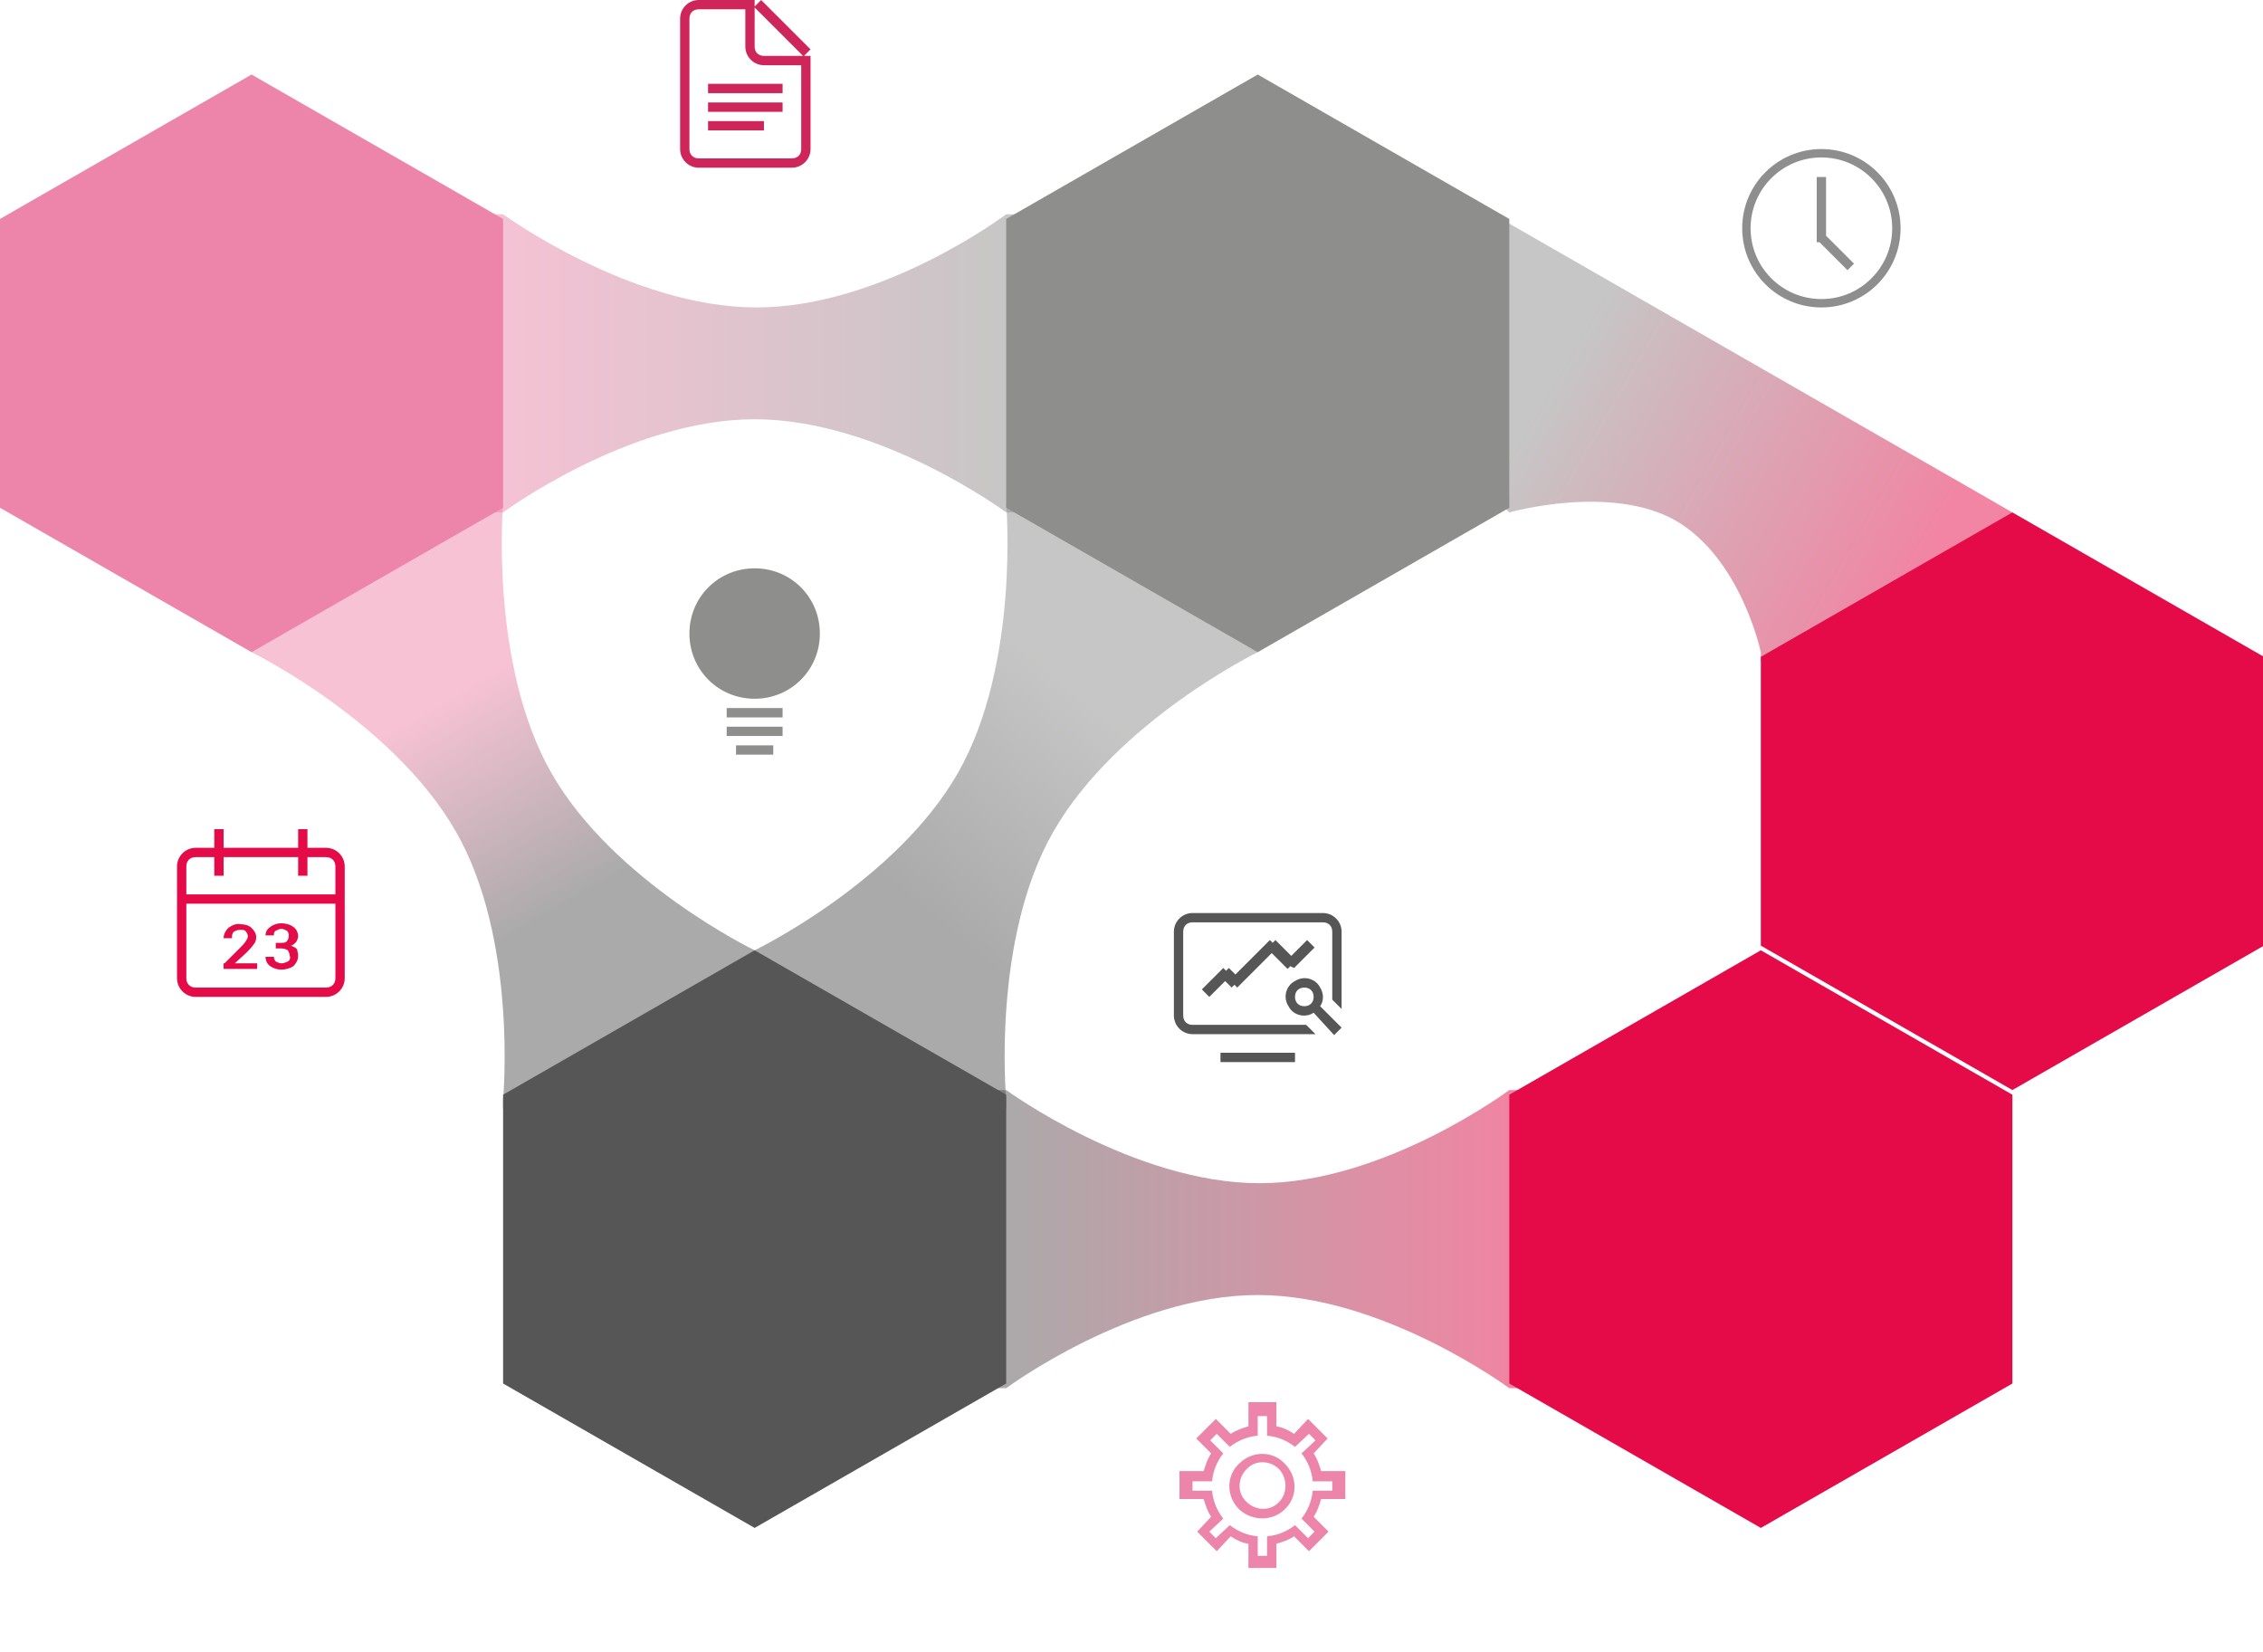
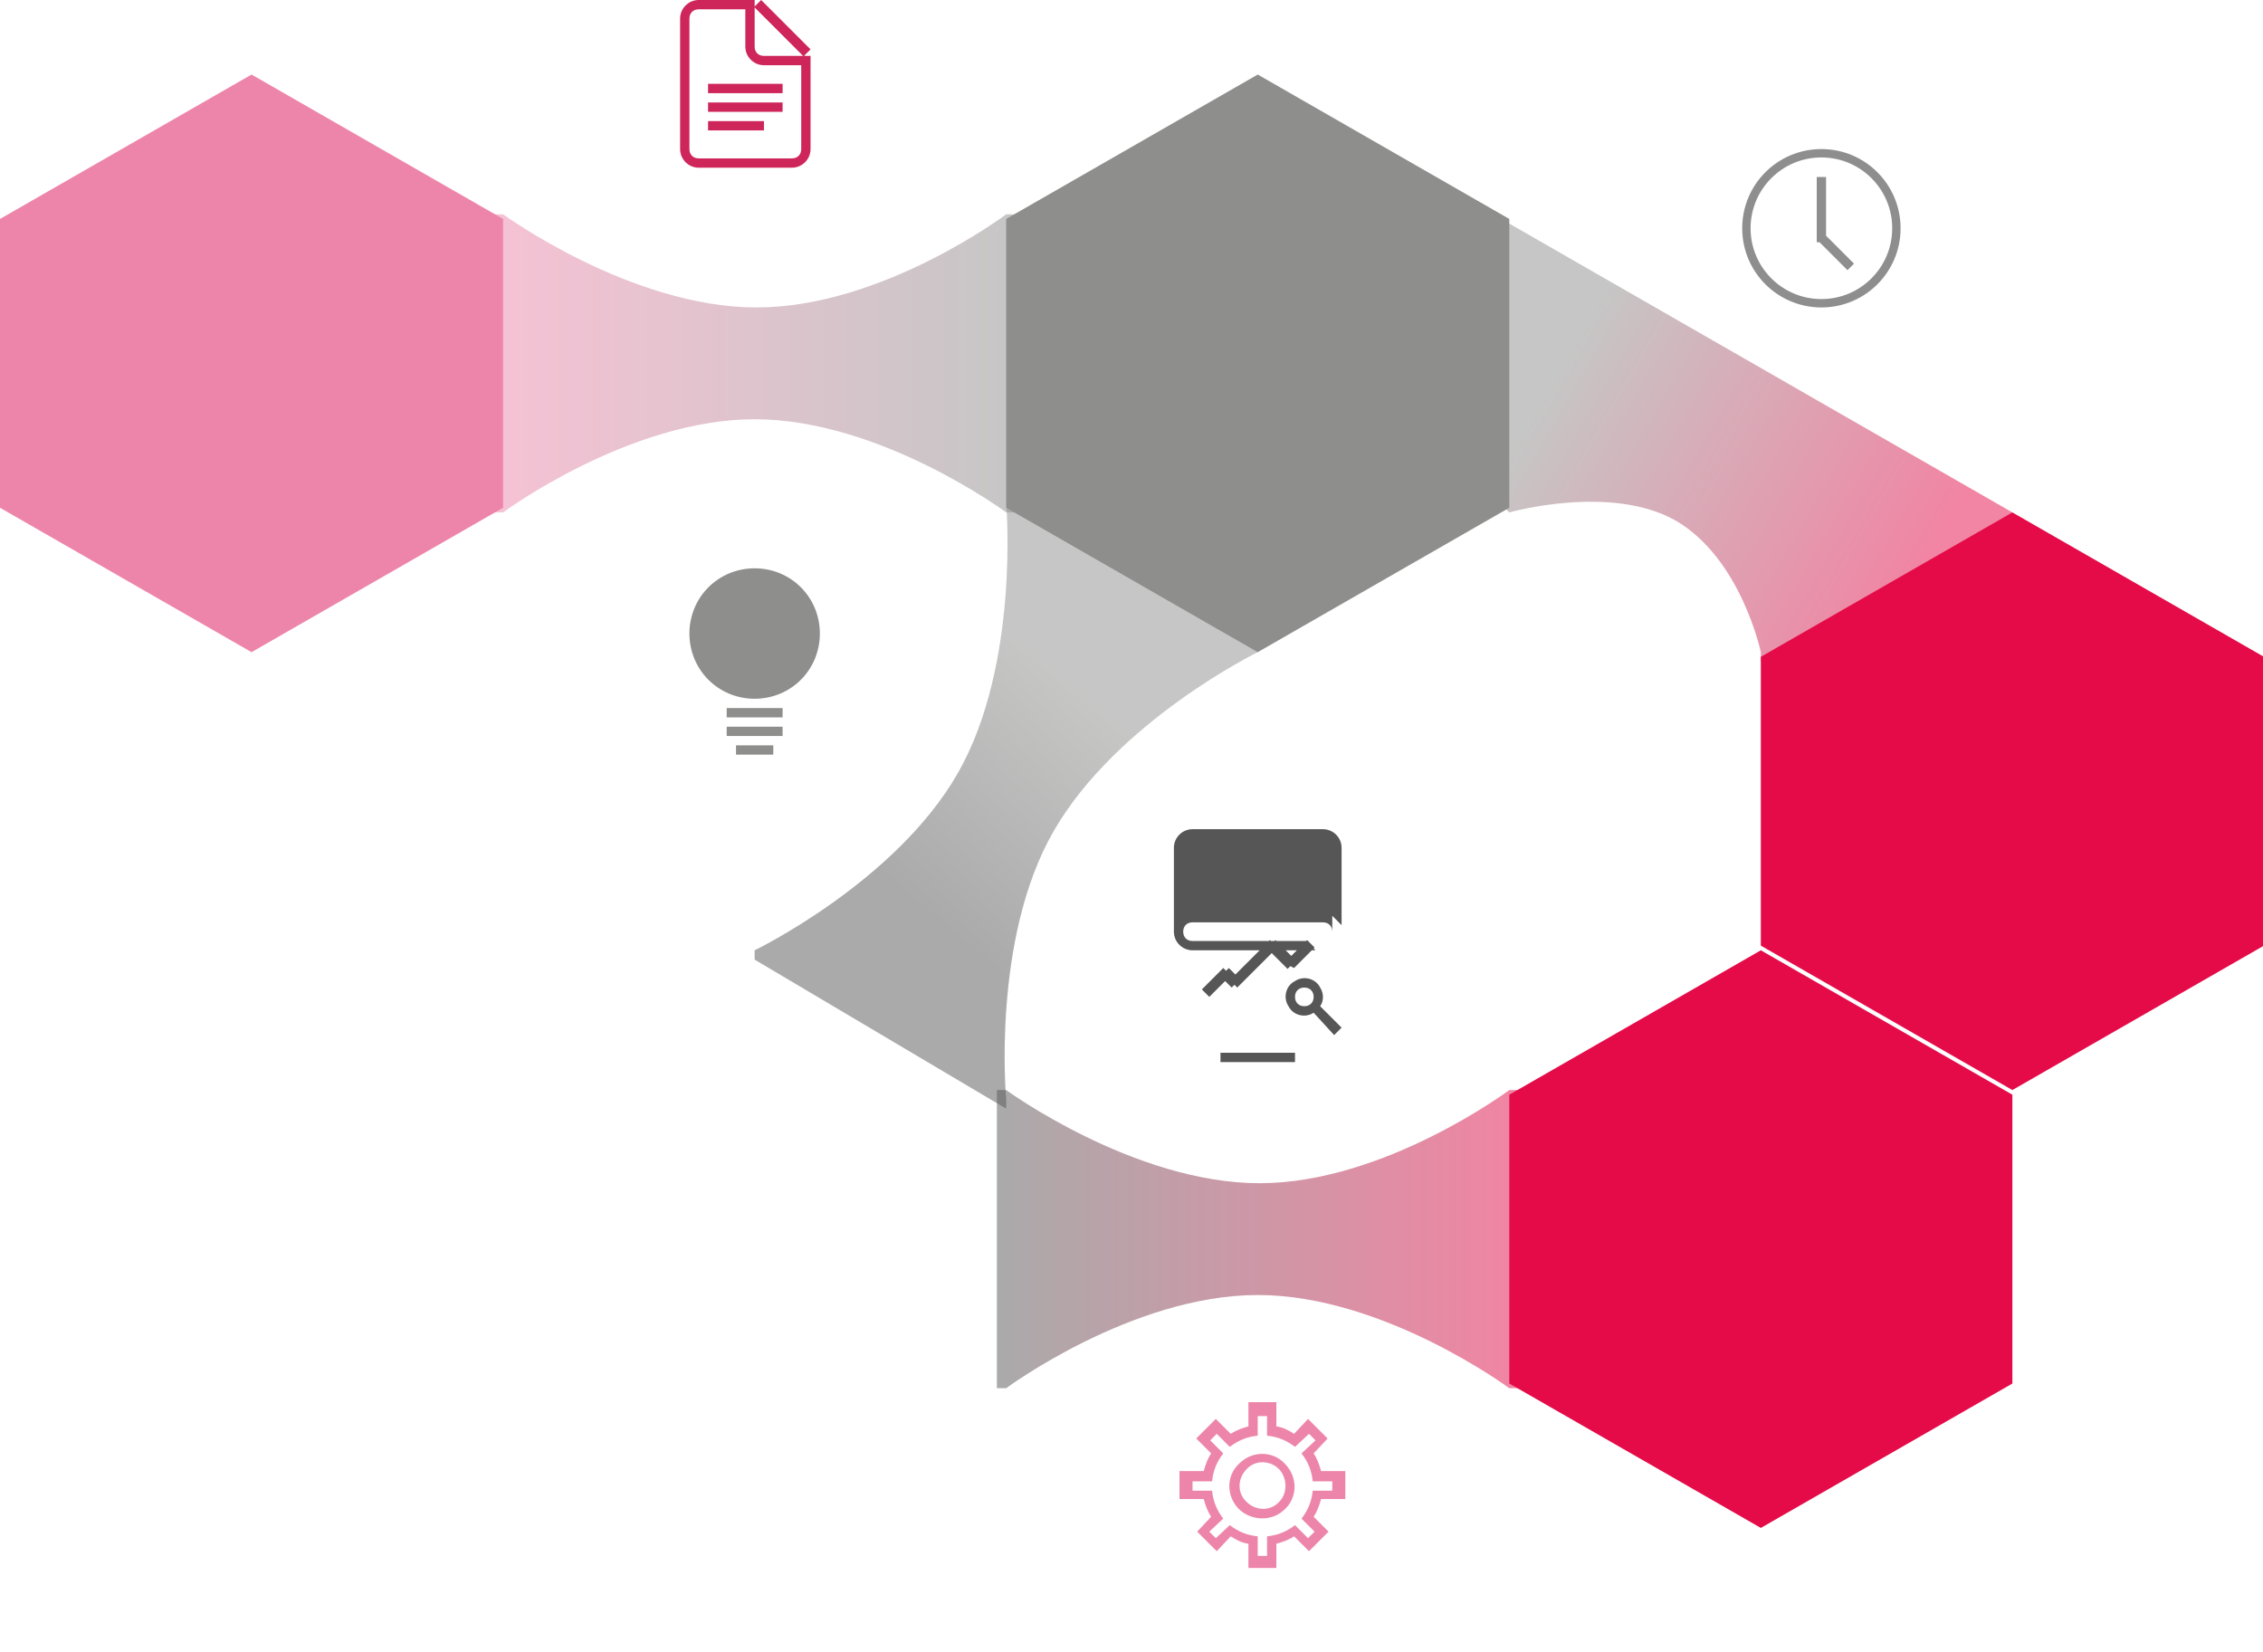
<svg xmlns="http://www.w3.org/2000/svg" id="img_workflow-management.svg" width="242.9" height="177.3" viewBox="0 0 242.9 177.3">
  <style>.st5{fill:#ed85aa}.st6{fill:#8e8e8d}.st7{fill:#565656}.st8{fill:#e40b48}</style>
  <linearGradient id="Прямоугольник_533_1_" gradientUnits="userSpaceOnUse" x1="816" y1="2464.457" x2="872" y2="2464.457" gradientTransform="translate(-763 -2425.457)">
    <stop offset="0" stop-color="#ed85aa" />
    <stop offset="1" stop-color="#8e8e8d" />
  </linearGradient>
  <path id="Прямоугольник_533" d="M54 23s13.7 10 27.2 10S108 23 108 23h1v32h-1S94.5 45 81 45 54 55 54 55h-1V23h1z" opacity=".5" fill="url(#Прямоугольник_533_1_)" />
  <linearGradient id="Прямоугольник_533_копия_2_1_" gradientUnits="userSpaceOnUse" x1="870" y1="2558.457" x2="926" y2="2558.457" gradientTransform="translate(-763 -2425.457)">
    <stop offset="0" stop-color="#565656" />
    <stop offset="1" stop-color="#e40b48" />
  </linearGradient>
  <path id="Прямоугольник_533_копия_2" d="M108 117s13.7 10 27.2 10c13.4 0 26.8-10 26.8-10h1v32h-1s-13.5-10-27-10-27 10-27 10h-1v-32h1z" opacity=".5" fill="url(#Прямоугольник_533_копия_2_1_)" />
  <linearGradient id="Прямоугольник_533_копия_1_" gradientUnits="userSpaceOnUse" x1="898" y1="2479.78" x2="844" y2="2544.134" gradientTransform="translate(-763 -2425.457)">
    <stop offset=".33" stop-color="#8e8e8d" />
    <stop offset=".67" stop-color="#565656" />
  </linearGradient>
  <path id="Прямоугольник_533_копия" d="M135 70s-15.1 7.4-21.9 19.2c-6.7 11.6-5.1 28.8-5.1 28.8v1l-27-16v-1s15.1-7.3 21.8-19 5.2-29 5.2-29h1l26 15v1z" opacity=".5" fill="url(#Прямоугольник_533_копия_1_)" />
  <linearGradient id="Прямоугольник_533_копия_3_1_" gradientUnits="userSpaceOnUse" x1="798.236" y1="2479.457" x2="835.764" y2="2544.457" gradientTransform="translate(-763 -2425.457)">
    <stop offset=".33" stop-color="#ed85aa" />
    <stop offset=".67" stop-color="#565656" />
  </linearGradient>
-   <path id="Прямоугольник_533_копия_3" d="M27 70s15.1 7.4 21.9 19.2C55.6 100.8 54 118 54 118v1l27-16v-1s-15.1-7.3-21.8-19S54 54 54 54h-1L27 69v1z" opacity=".5" fill="url(#Прямоугольник_533_копия_3_1_)" />
  <linearGradient id="Фигура_537_1_" gradientUnits="userSpaceOnUse" x1="975.788" y1="2494.397" x2="920.788" y2="2462.643" gradientTransform="translate(-763 -2425.457)">
    <stop offset=".15" stop-color="#e40b48" />
    <stop offset=".85" stop-color="#8e8e8d" />
  </linearGradient>
  <path id="Фигура_537" d="M162 24l54 31v1l-27 15v-1s-2.1-10-9.1-14.1c-7-4-17.9-.9-17.9-.9l-1-1V24h1z" opacity=".5" fill="url(#Фигура_537_1_)" />
  <path id="Многоугольник_529" class="st5" d="M27 70L0 54.5v-31L27 8l27 15.5v31L27 70z" />
  <path id="Многоугольник_529_копия_3" class="st6" d="M135 70l-27-15.5v-31L135 8l27 15.5v31L135 70z" />
-   <path id="Многоугольник_529_копия_12" class="st7" d="M81 164l-27-15.5v-31L81 102l27 15.5v31L81 164z" />
  <path id="Многоугольник_529_копия_9" class="st8" d="M216 117l-27-15.5v-31L216 55l27 15.5v31L216 117zm0 .5v31L189 164l-27-15.5v-31l27-15.5 27 15.5z" />
  <path id="Прямоугольник_522_копия" d="M85 18H75c-1.1 0-2-.9-2-2V2c0-1.1.9-2 2-2h6v.7l.7-.7L87 5.3l-.7.7h.7v10c0 1.1-.9 2-2 2zM80 5V1h-5c-.6 0-1 .4-1 1v14c0 .6.4 1 1 1h10c.6 0 1-.4 1-1V7h-4c-1.1 0-2-.9-2-2zm1-4.2V5c0 .6.4 1 1 1h4.2L81 .8zm3 9.2h-8V9h8v1zm0 2h-8v-1h8v1zm-2 2h-6v-1h6v1z" fill="#ce255a" />
-   <path id="_23" class="st8" d="M35 107H21c-1.1 0-2-.9-2-2V93c0-1.1.9-2 2-2h2v-2h1v2h8v-2h1v2h2c1.1 0 2 .9 2 2v12c0 1.1-.9 2-2 2zm1-14c0-.6-.4-1-1-1h-2v2h-1v-2h-8v2h-1v-2h-2c-.6 0-1 .4-1 1v3h16v-3zm0 4H20v8c0 .6.4 1 1 1h14c.6 0 1-.4 1-1v-8zm-4 5.6c0 .4-.2.8-.5 1.1-.8.5-1.8.5-2.5 0-.3-.2-.5-.6-.5-1h.9c0 .2.1.4.2.5.2.1.4.2.6.2s.5-.1.7-.2.3-.4.2-.6c0-.2-.1-.4-.2-.6-.2-.1-.4-.2-.7-.2h-.6v-.6h.6c.2 0 .5 0 .6-.2.1-.1.2-.3.2-.6 0-.2-.1-.4-.2-.5-.2-.1-.4-.2-.6-.2s-.4.1-.6.2-.2.3-.2.5h-.9c0-.4.2-.7.5-.9.4-.3.8-.4 1.2-.4.4 0 .9.1 1.3.4.3.2.5.6.5 1 0 .2-.1.4-.2.6-.2.2-.4.4-.6.4.3.1.5.2.7.4 0 .2.1.4.1.7zm-7.9.8l1.7-1.7c.2-.2.4-.4.6-.7.1-.2.2-.3.2-.5s-.1-.4-.2-.5c-.1-.2-.4-.2-.6-.2-.3 0-.5.1-.7.2-.2.2-.2.4-.2.7H24c0-.4.2-.8.5-1.1.4-.3.9-.5 1.3-.4.4 0 .9.1 1.2.4.3.3.5.6.5 1 0 .3-.1.6-.3.8-.2.3-.5.6-.8.9l-1.2 1.1h2.4v.6H24v-.6h.1z" />
-   <path id="Эллипс_546" class="st7" d="M143 100c0-.6-.4-1-1-1h-14c-.6 0-1 .4-1 1v9c0 .6.4 1 1 1h12.2l1 1H128c-1.1 0-2-.9-2-2v-9c0-1.1.9-2 2-2h14c1.1 0 2 .9 2 2v8.3l-1-1V100zm-4 14h-8v-1h8v1zm-.5-10.3l-.3.3-1.7-1.7-3.7 3.7-.3-.3-.3.3-.7-.7-1.7 1.7-.8-.8 2.3-2.3.3.3.3-.3.7.7 3.7-3.7.3.3.3-.3 1.7 1.7 1.7-1.7.8.8-2.2 2.2-.4-.2zm2.5 5c-.9.6-2.2.3-2.7-.7-.6-.9-.3-2.2.7-2.7.9-.6 2.2-.3 2.7.7.2.3.3.7.3 1 0 .4-.1.7-.3 1l2.3 2.3-.8.8-2.2-2.4zm-1-2.7c-.6 0-1 .4-1 1s.4 1 1 1 1-.4 1-1-.4-1-1-1z" />
+   <path id="Эллипс_546" class="st7" d="M143 100c0-.6-.4-1-1-1h-14c-.6 0-1 .4-1 1c0 .6.4 1 1 1h12.2l1 1H128c-1.1 0-2-.9-2-2v-9c0-1.1.9-2 2-2h14c1.1 0 2 .9 2 2v8.3l-1-1V100zm-4 14h-8v-1h8v1zm-.5-10.3l-.3.3-1.7-1.7-3.7 3.7-.3-.3-.3.3-.7-.7-1.7 1.7-.8-.8 2.3-2.3.3.3.3-.3.7.7 3.7-3.7.3.3.3-.3 1.7 1.7 1.7-1.7.8.8-2.2 2.2-.4-.2zm2.5 5c-.9.6-2.2.3-2.7-.7-.6-.9-.3-2.2.7-2.7.9-.6 2.2-.3 2.7.7.2.3.3.7.3 1 0 .4-.1.7-.3 1l2.3 2.3-.8.8-2.2-2.4zm-1-2.7c-.6 0-1 .4-1 1s.4 1 1 1 1-.4 1-1-.4-1-1-1z" />
  <path id="Эллипс_518_копия" d="M195.5 33c-4.7 0-8.5-3.8-8.5-8.5s3.8-8.5 8.5-8.5 8.5 3.8 8.5 8.5-3.8 8.5-8.5 8.5zm0-16.1c-4.2 0-7.6 3.4-7.6 7.6s3.4 7.6 7.6 7.6c4.2 0 7.6-3.4 7.6-7.6s-3.4-7.6-7.6-7.6zm2.8 12.1l-3-3h-.3v-7h1v6.3l3 3-.7.7z" fill="#8e8e8e" />
  <path id="Эллипс_518_копия_2" class="st5" d="M142.6 164.4l-2.1 2.1-1.6-1.6c-.6.4-1.2.6-1.9.8v2.6h-3v-2.6c-.7-.1-1.3-.4-1.9-.8l-1.5 1.6-2.1-2.1 1.5-1.6c-.4-.6-.6-1.2-.8-1.9h-2.6v-3h2.6c.2-.7.4-1.3.8-1.9l-1.6-1.6 2.1-2.1 1.6 1.6c.6-.4 1.2-.6 1.9-.8v-2.6h3v2.6c.7.1 1.3.4 1.9.8l1.5-1.6 2.1 2.1-1.5 1.6c.4.6.6 1.2.8 1.9h2.6v3h-2.6c-.2.7-.4 1.3-.8 1.9l1.6 1.6zm.4-4.4v-1h-2.1c-.1-1.1-.5-2.1-1.2-3l1.5-1.4-.7-.7-1.5 1.4c-.9-.7-1.9-1.1-3-1.2V152h-1v2.1c-1.1.1-2.1.5-3 1.2l-1.4-1.4-.7.7 1.4 1.4c-.7.9-1.1 1.9-1.2 3H128v1h2.1c.1 1.1.5 2.1 1.2 3l-1.5 1.4.7.7 1.5-1.4c.9.7 1.9 1.1 3 1.2v2.1h1v-2.1c1.1-.1 2.1-.5 3-1.2l1.4 1.4.7-.7-1.4-1.4c.7-.9 1.1-1.9 1.2-3h2.1zm-10 2c-1.4-1.4-1.4-3.6 0-4.9 1.4-1.4 3.6-1.4 4.9 0 1.4 1.4 1.4 3.6 0 4.9-1.3 1.3-3.5 1.3-4.9 0zm4.3-4.3c-1-1-2.6-1-3.5 0-1 1-1 2.6 0 3.5 1 1 2.6 1 3.5 0 .9-.9.9-2.5 0-3.5z" />
  <path id="Эллипс_543" class="st6" d="M81 61c3.9 0 7 3.1 7 7s-3.1 7-7 7-7-3.1-7-7 3.1-7 7-7zm0 1c3.3 0 6 2.7 6 6s-2.7 6-6 6-6-2.7-6-6 2.7-6 6-6zm-3 14h6v1h-6v-1zm0 2h6v1h-6v-1zm1 2h4v1h-4v-1z" />
</svg>